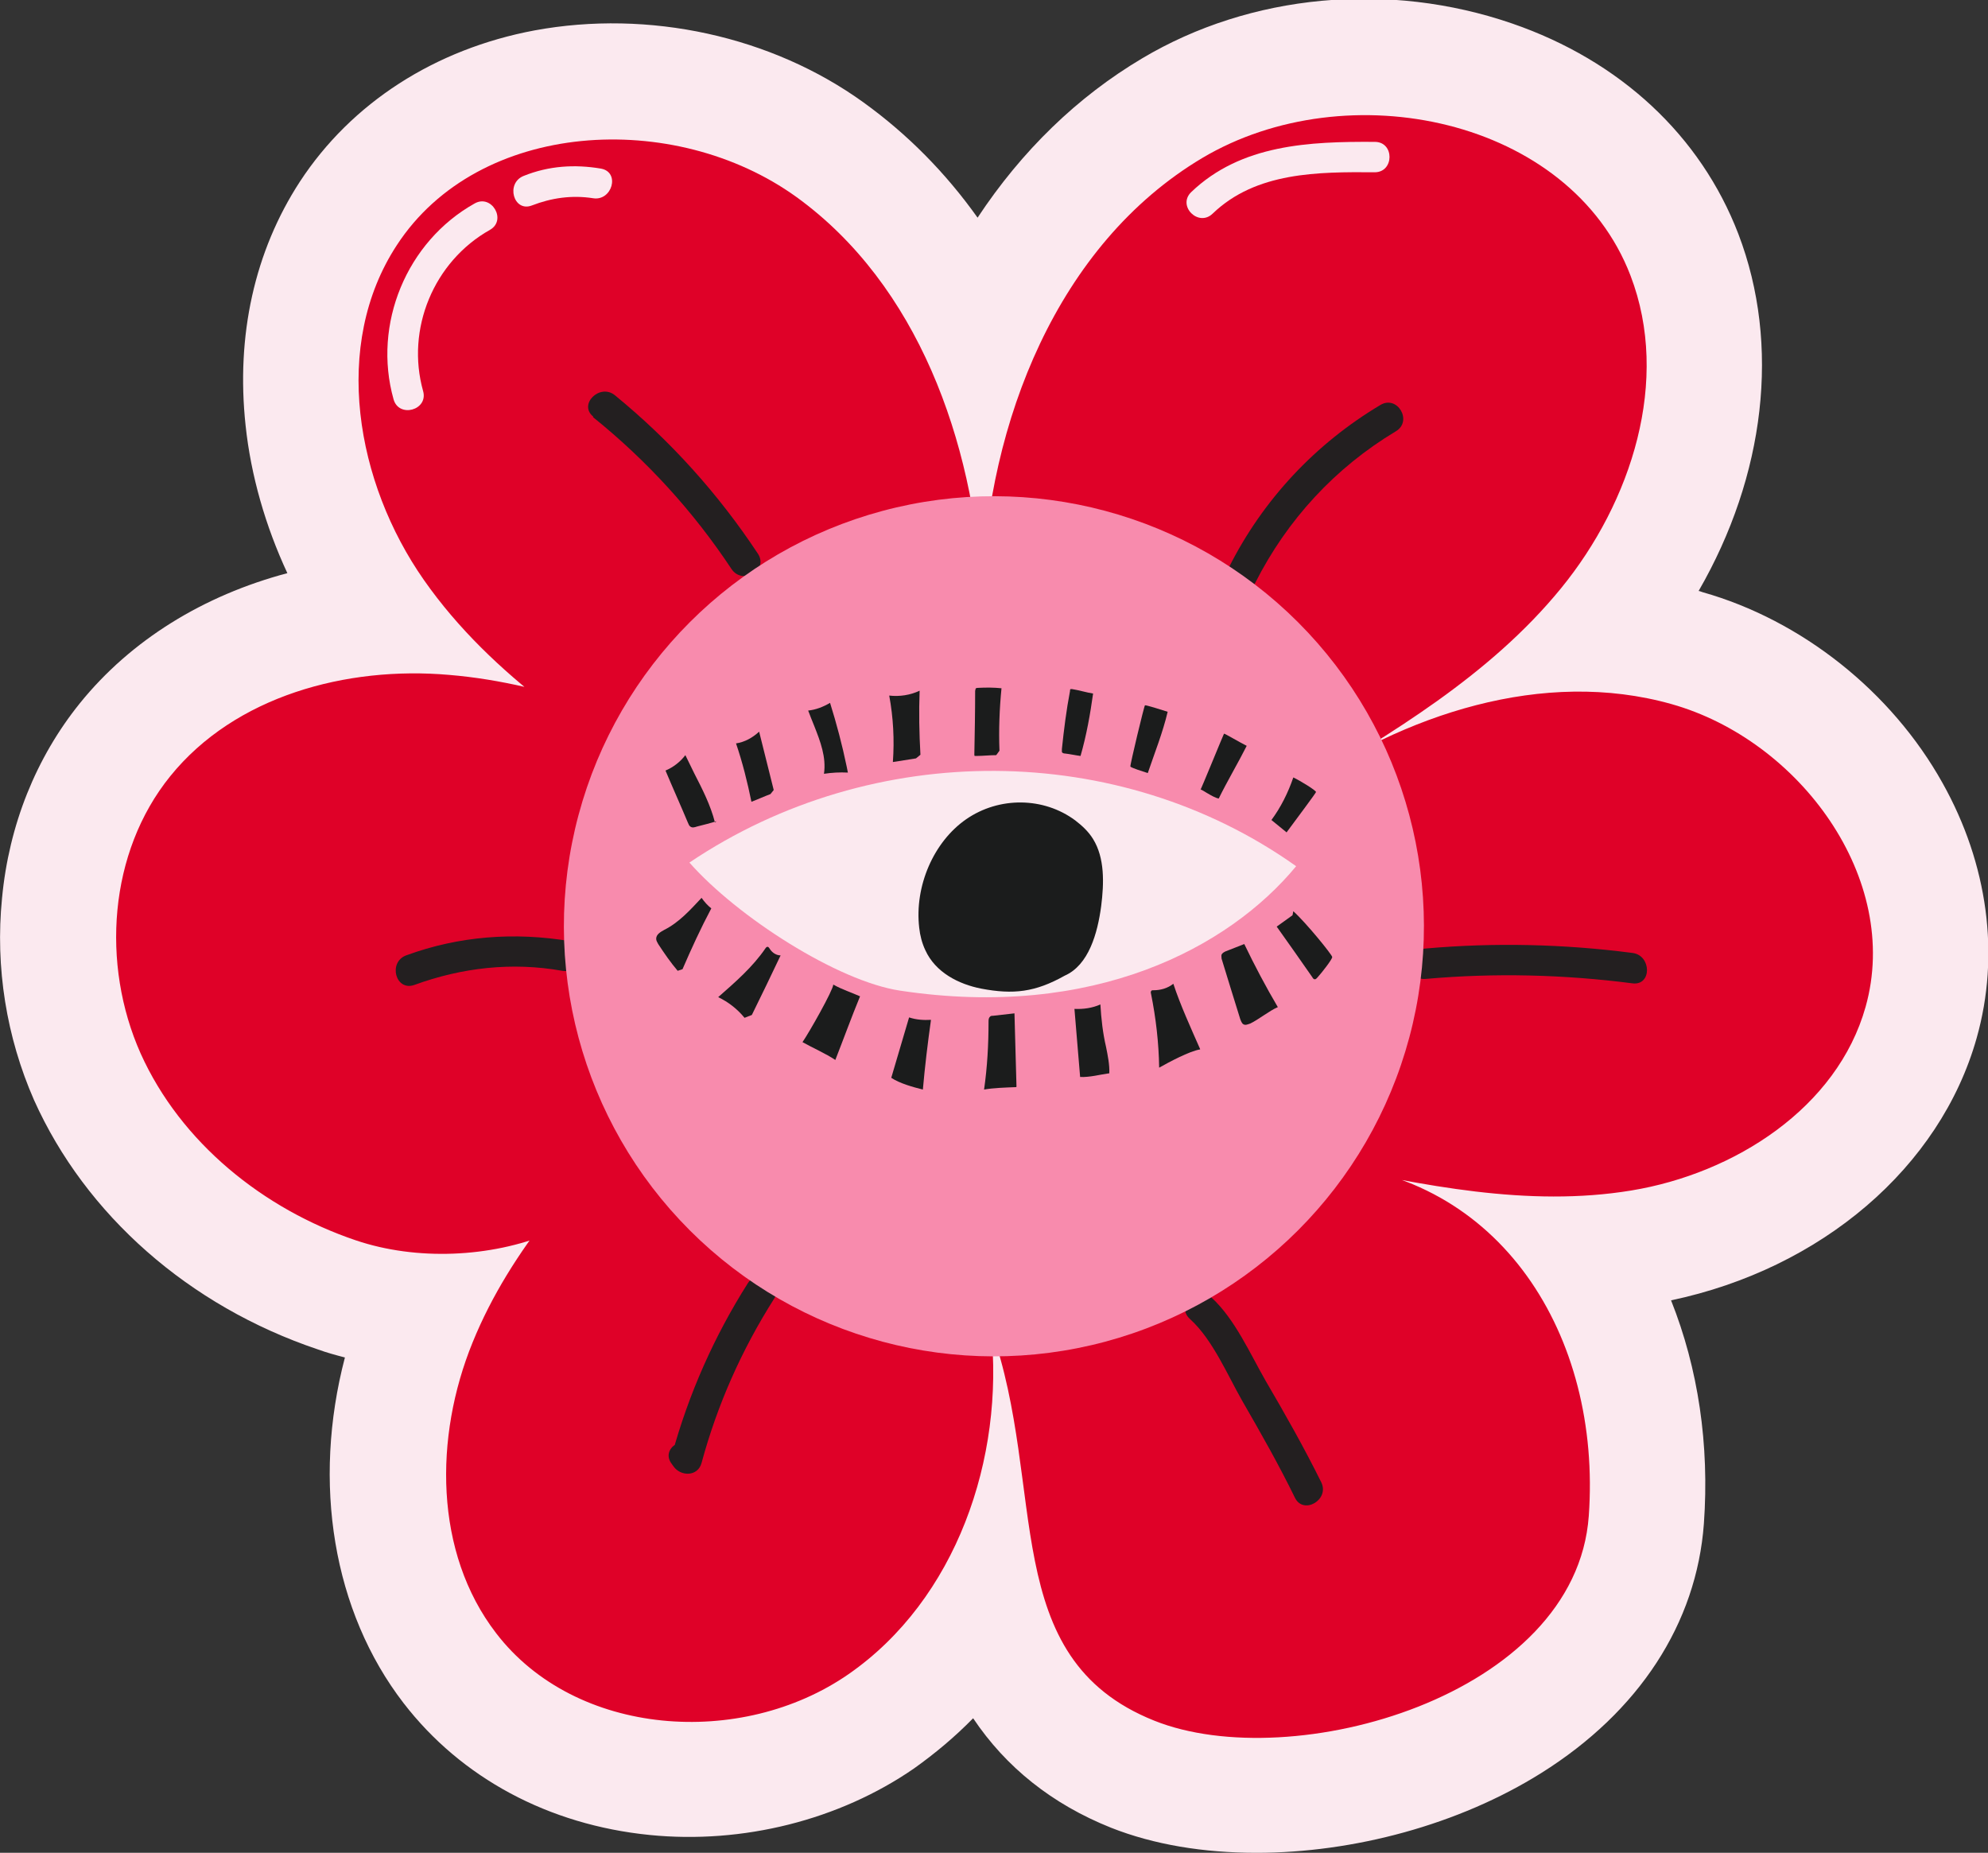
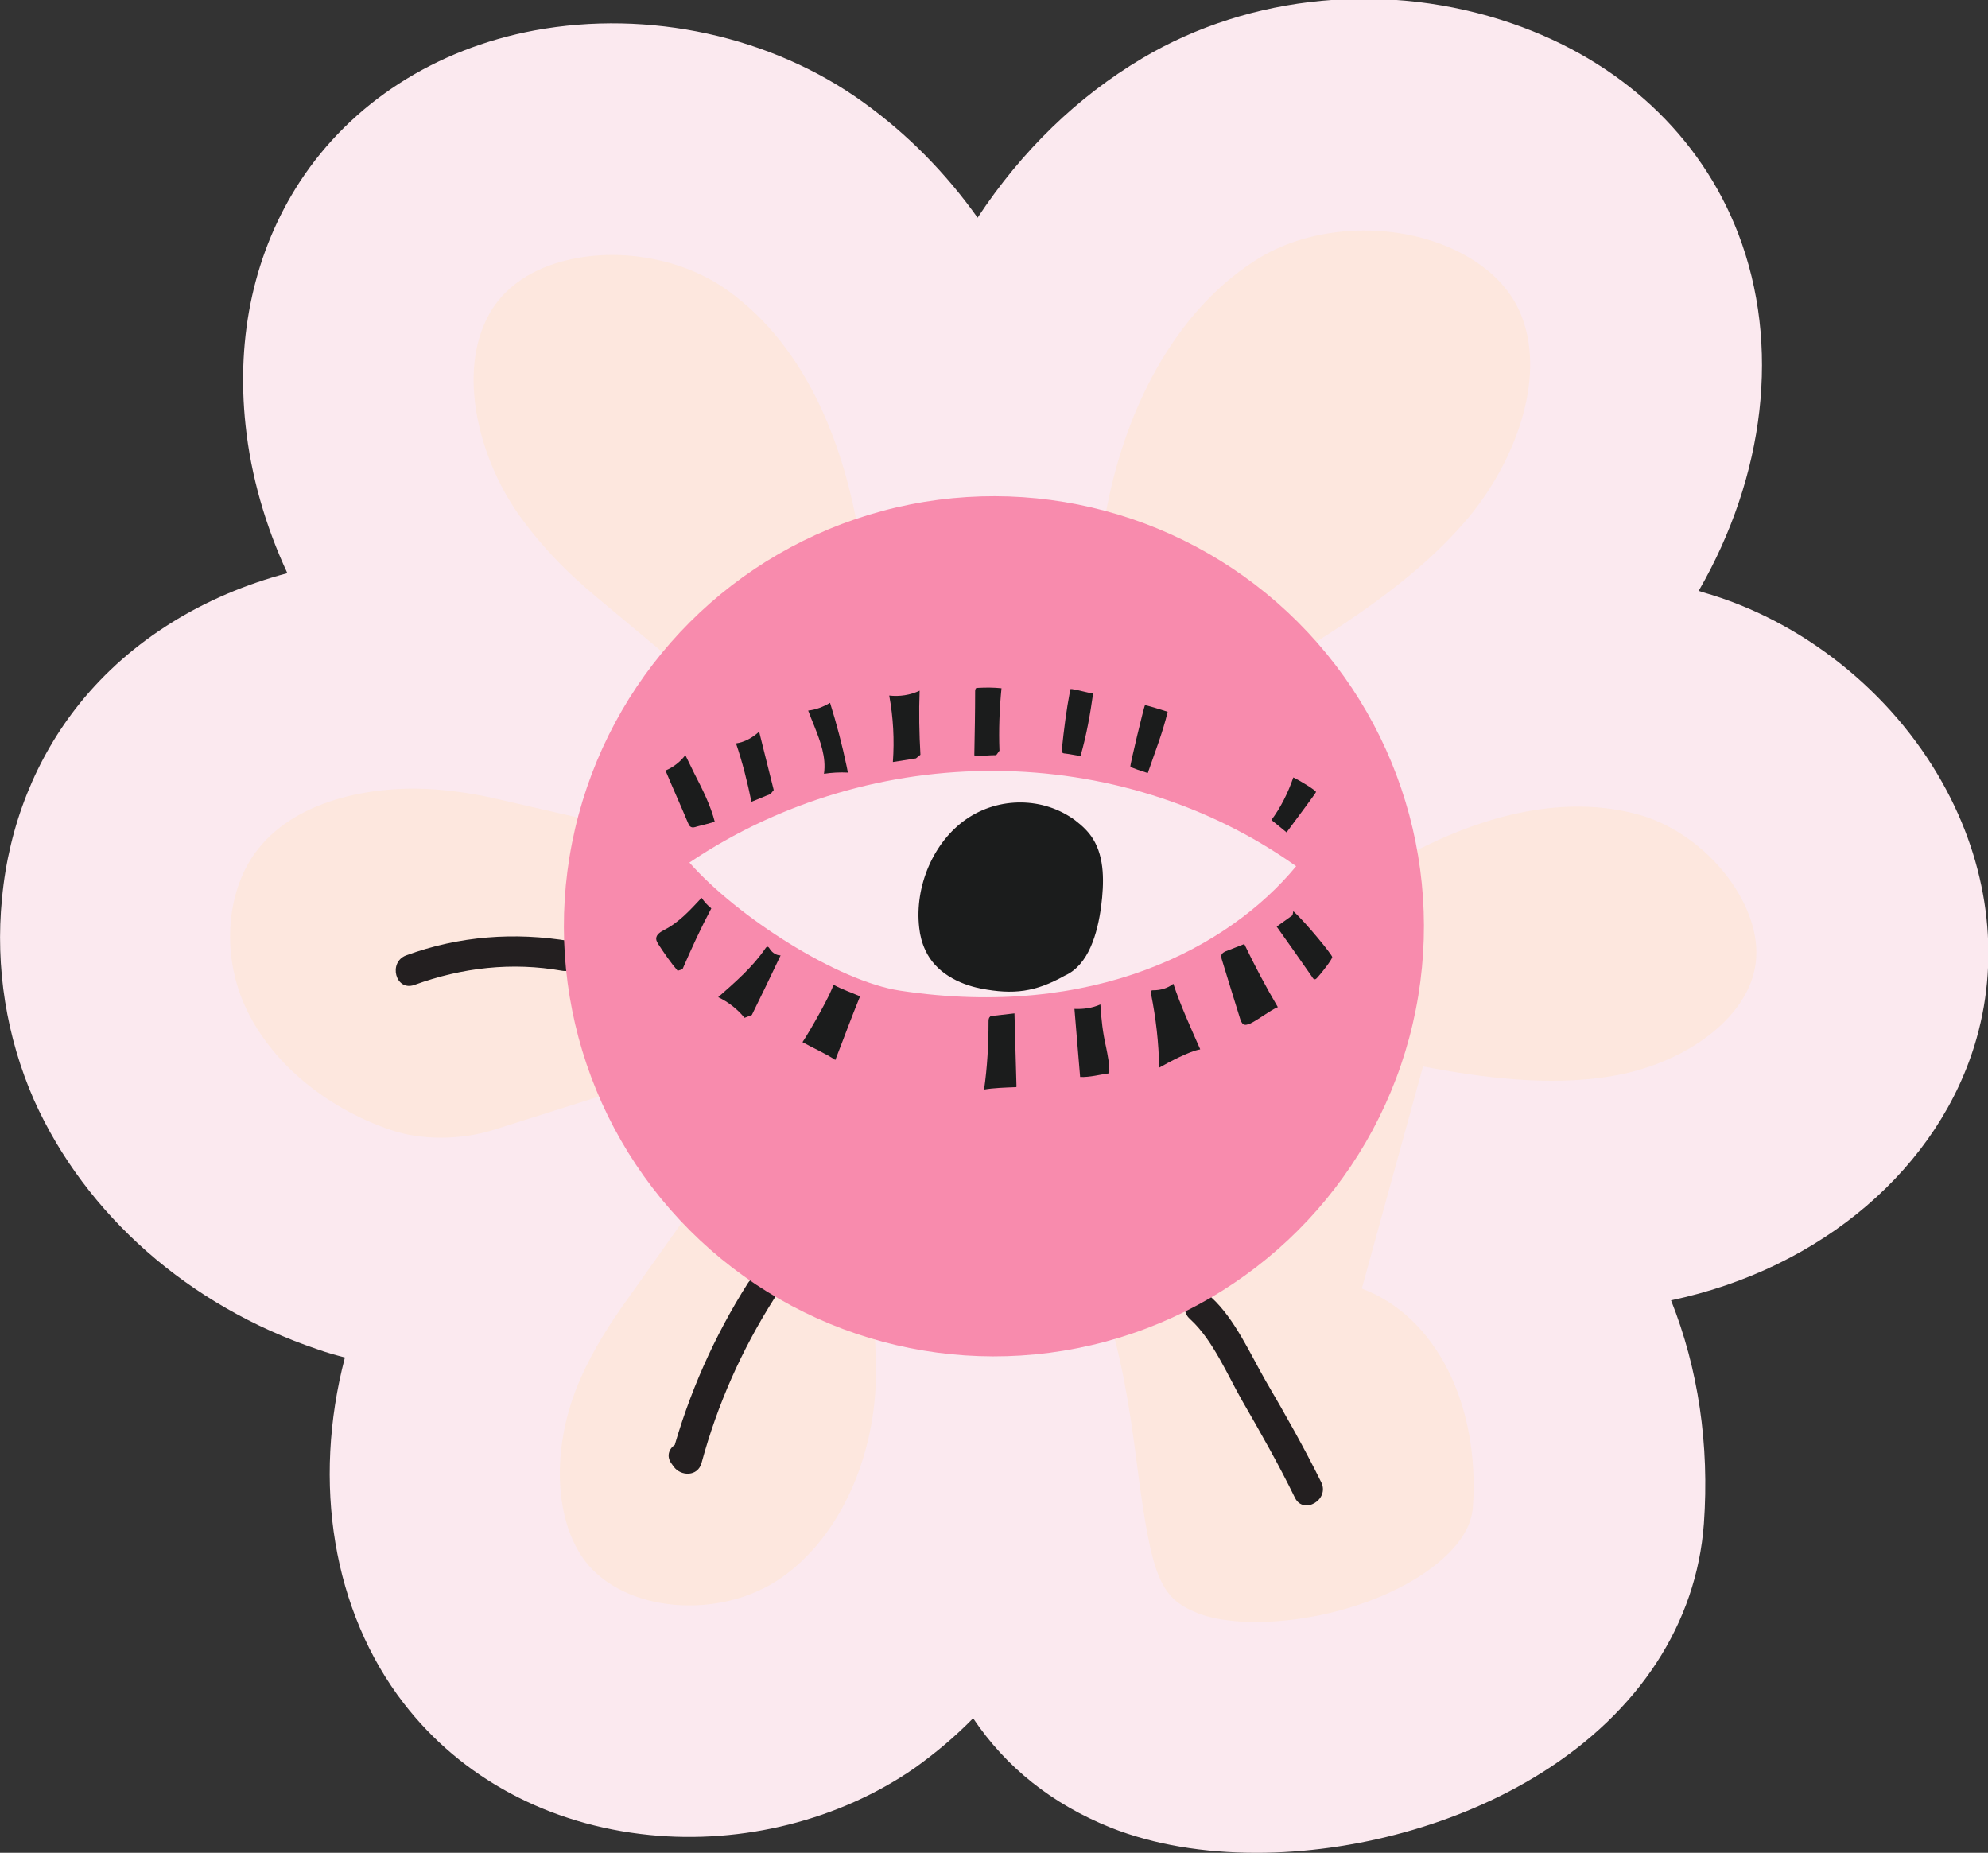
<svg xmlns="http://www.w3.org/2000/svg" id="Calque_1" version="1.1" viewBox="0 0 490.5 457.1">
  <rect x="0" y="0" width="490.5" height="457.1" fill="#333333" stroke="none" />
  <defs>
    <style> .st0 { fill: #fbe9ef; } .st1 { fill: #231f20; } .st2 { fill: #df0128; } .st3 { fill: #1b1c1c; } .st4 { fill: #fde7de; } .st5 { fill: #f88bad; } </style>
  </defs>
  <g>
    <path class="st4" d="M87.7,305.9c13.3,4.5,29.2,4.4,42.8,0-5.6,7.9-10.4,16.2-14,25.1-9.4,23.2-9.5,51.8,5.8,71.7,19.7,25.5,60.5,28.4,87,10.1,24.6-17,36.7-48.2,35.6-78.2.1,0,.2,0,.4,0,.5,0,.9,0,1.4,0,10.6,37.3,1.5,75.2,38.1,89.8,33.9,13.6,104-6,107.2-50.5,2.7-37.1-14.4-71.1-46-82.8,18.8,3.5,37.7,5.6,56.5,2.5,25.5-4.2,50.8-20.5,57.8-45.3,9-31.6-16.2-65.8-47.9-74.7-23.7-6.7-48.9-1.9-71.4,8.8,0-.1-.1-.2-.2-.3,16.4-10.4,32-22,44.2-36.9,17.5-21.4,27.1-51.4,17.2-77.2-14.9-38.9-70-50.4-105.7-29-29.1,17.4-45.8,49.6-51.8,83.4-1.8,0-3.6,0-5.4.2-5.7-29.1-19.1-56.9-42.9-74-30-21.7-78.3-19.1-98.6,11.9-16,24.6-10,58.5,6.7,82.6,6.9,9.9,15.4,18.5,24.6,26.3-6.1-1.4-12.3-2.4-18.5-3-25.3-2.1-52.9,5.3-68.8,25-15.1,18.8-17.1,46.3-7.3,68.4,9.8,22,30.2,38.4,53.1,46.1Z" />
    <path class="st0" d="M310,457.1c-13,0-25.3-2-35.9-6.2-14.5-5.8-25.9-14.9-34-27-4.5,4.6-9.4,8.7-14.6,12.4-18.4,12.7-42.2,18.7-65.2,16.4-25-2.5-46.5-14.1-60.7-32.5-17.5-22.7-22.6-54.4-14.5-85.3-2.3-.6-4.5-1.2-6.7-2h0c-31.8-10.7-57.3-33.2-70-61.5C1.6,255.9-1.2,238.7.5,221.6c1.7-18.1,8.4-34.7,19.2-48.1,12.6-15.6,30.5-26.6,51.2-32.1-5.4-11.6-9-24.1-10.3-36.4-2.4-22.2,2.2-43,13.4-60.2,12.7-19.4,33.3-32.7,57.9-37.3,28.2-5.2,58.5,1.4,81.2,17.8,10.8,7.8,20.2,17.3,28.1,28.4,10.9-16.5,24.6-29.8,40.6-39.3,26.7-15.9,60.8-19.1,91.3-8.6,26.7,9.2,46.5,27.7,55.8,51.9,10.5,27.4,6.6,59.7-9.8,88.1.3,0,.6.2,1,.3,24.4,6.9,46.6,24.5,59.2,47.1,11.2,20,14.2,42.4,8.4,62.9-9,31.9-38.3,56.9-75.4,64.7,6.7,16.8,9.5,35.6,8.1,55.1-1.8,24.6-16,46.4-40.1,61.5-20.4,12.8-46.4,19.7-70.3,19.7ZM268.1,305.8l6,21c3.6,12.7,5.2,25,6.6,35.8,3.5,26.7,5.6,31.6,14.6,35.3,11.7,4.7,37,2.2,54.6-8.8,5.8-3.7,12.9-9.6,13.5-17.2,1.8-25.5-9.2-47.2-27.4-54l15.1-54.8c14.2,2.7,30.9,5,46.5,2.4,17.3-2.9,31.7-13.1,35-25,2.1-7.5-.6-14.7-3.3-19.5-5.3-9.5-14.9-17.2-24.9-20-19-5.3-38.4.9-51.4,7.1l-25.7,12.3-12.2-25.5c0-.1-.1-.3-.2-.4l-11.1-22.9,21.5-13.6c17.5-11.1,29-20.6,37.5-30.9,10.6-13,18.7-33.1,12.7-48.9-4.2-11.1-15.1-16.3-21.1-18.4-14.3-5-31.3-3.5-43.3,3.6-19.2,11.5-33.2,34.8-38.4,63.9l-4.2,23.4h-23.8c-1.3.2-2.6.2-3.9.3l-24.9,1.4-4.7-24.4c-3.5-17.8-11.7-42-31.6-56.3-10.1-7.3-24.5-10.4-37.4-8-6.5,1.2-15.3,4.3-20.6,12.3-9.2,14.2-3.9,36.2,6.2,50.7,5,7.1,11.3,13.9,19.5,20.7l91.5,76.4-116.2-26.7c-5.1-1.2-9.9-1.9-14.6-2.3-14.7-1.2-34.1,1.9-44.2,14.5-7.9,9.8-9.3,25.7-3.4,38.8,6.1,13.6,19.6,25.1,36.1,30.7h0c7.4,2.5,17,2.5,25.1,0l81-25.6-49.2,69.3c-4.7,6.7-8.3,13-10.9,19.3-6.5,16-5.7,33.5,2,43.5,9.7,12.5,33.1,14.5,48.2,4,15-10.4,24.2-31.5,23.4-53.7l-1.1-29.7h29.7c.1,0,.2,0,.4,0l22.8-.3Z" />
  </g>
  <g>
-     <path class="st2" d="M172,198.5c-25.1-15.2-50.6-31.4-67.4-55.4-16.8-24-22.8-58-6.7-82.6,20.2-31,68.5-33.6,98.6-11.9,30,21.7,43.6,60.2,45.8,97.1,1.5-41.6,18.6-85.4,54.3-106.7,35.8-21.3,90.8-9.9,105.7,29,9.9,25.8.3,55.8-17.2,77.2-17.5,21.4-41.8,35.8-65.6,49.9,26.9-18.9,61.3-30.3,92.9-21.4,31.6,8.9,56.8,43.1,47.9,74.7-7,24.9-32.3,41.1-57.8,45.3-25.5,4.2-51.5-1.3-76.8-6.7,44.5,2.6,69.5,42.5,66.3,87-3.2,44.5-73.2,64.1-107.2,50.5-38.8-15.5-26.3-57.3-40.3-96.7,3.4,32-8.6,66.8-35.1,85.2-26.5,18.4-67.4,15.5-87-10.1-15.3-19.9-15.3-48.4-5.8-71.7,9.4-23.2,26.9-42.2,44.7-59.9-.6,31.6-43.6,44.8-73.5,34.7-22.8-7.7-43.2-24.1-53.1-46.1-9.8-22-7.9-49.6,7.3-68.4,16-19.8,43.5-27.2,68.8-25,25.3,2.1,49.2,12.4,72.5,22.5" />
-     <path class="st1" d="M146.3,102.9c13.3,10.7,24.8,23.3,34.2,37.5,2.7,4,9.2.3,6.5-3.8-9.8-14.8-21.6-27.9-35.3-39.1-3.7-3-9.1,2.3-5.3,5.3h0Z" />
-     <path class="st1" d="M309.7,143.8c7.9-15.6,19.7-28.4,34.7-37.4,4.2-2.5.4-9-3.8-6.5-16.1,9.6-29,23.4-37.4,40.1-2.2,4.3,4.3,8.1,6.5,3.8h0Z" />
-     <path class="st1" d="M351.8,241.5c17-1.5,34-1.1,51,1.1,4.8.6,4.7-6.9,0-7.5-16.9-2.2-34-2.6-51-1.1-4.8.4-4.8,8,0,7.5h0Z" />
+     <path class="st1" d="M351.8,241.5h0Z" />
    <path class="st1" d="M293.7,325.5c5.5,5,9.2,13.8,12.8,20.1,4.5,7.8,9,15.7,13,23.9,2.1,4.3,8.6.5,6.5-3.8-4.2-8.5-8.9-16.8-13.7-25-3.8-6.6-7.6-15.3-13.4-20.6-3.6-3.3-8.9,2.1-5.3,5.3h0Z" />
    <path class="st1" d="M184.5,316.6c-8.3,13.1-14.6,27.3-18.7,42.3,2.3-.3,4.6-.6,6.9-.9-.2-.2-.4-.5-.5-.7-2.9-3.9-9.4-.1-6.5,3.8l.5.7c1.8,2.5,6,2.5,6.9-.9,3.9-14.4,9.9-27.9,17.9-40.5,2.6-4.1-3.9-7.9-6.5-3.8h0Z" />
    <path class="st1" d="M102.2,243c11.8-4.3,24.1-5.7,36.5-3.5,4.7.8,6.8-6.4,2-7.3-13.7-2.3-27.4-1.3-40.5,3.5-4.5,1.7-2.6,8.9,2,7.3h0Z" />
    <circle class="st5" cx="245.3" cy="228.5" r="106.1" transform="translate(-89.8 240.4) rotate(-45)" />
    <g>
      <path class="st0" d="M319.8,213.7c-16.6,20.1-50,37.9-97.7,30.7-15.4-2.3-40.2-18.2-52-31.6,45.3-30.5,106.1-30.1,149.7.9" />
      <path class="st3" d="M262.7,240.7c5.9-2.6,8.1-10.4,9-17.2.7-5.6.9-11.8-2-16.5-1.1-1.8-2.7-3.3-4.4-4.6-7.8-5.8-18.8-5.9-26.9-.3-8.1,5.6-12.8,16.6-11.6,26.8.2,1.9.7,3.8,1.5,5.5,2.5,5.5,8.2,8.4,13.8,9.5,7.9,1.5,13.3.9,20.6-3.2" />
      <path class="st3" d="M319.1,224.8c3.3,3,9.6,10.8,9.6,11.3,0,.6-2.6,3.9-3.6,5-.2.2-.4.5-.7.5-.3,0-.5-.3-.6-.5-2.9-4.2-5.9-8.4-8.8-12.5l3.9-2.8" />
      <path class="st3" d="M315.3,248.5c-3-5.1-5.7-10.2-8.3-15.6-1.5.6-3.1,1.2-4.6,1.8-.4.2-.8.4-1,.8-.1.3,0,.7,0,1,1.5,5,3.1,10,4.6,14.9.2.5.4,1.1.8,1.3.5.3,1.1,0,1.7-.2,1.9-.9,4.8-3.2,6.7-4" />
      <path class="st3" d="M296.1,258.8c-2.2-5-4.9-10.9-6.6-16.1-1.4,1.1-3.1,1.6-4.9,1.6-.2,0-.4,0-.5.1-.2.2-.2.5-.1.8,1.2,6,1.9,12,2,18.2,2.3-1.3,7.5-4.1,10.1-4.5" />
      <path class="st3" d="M273.7,264.8c.1-2.1-.4-4.5-.8-6.5-.8-3.4-1.2-7-1.4-10.5-2,.9-4.2,1.2-6.4,1.1.5,5.6.9,11.2,1.4,16.8,2.4.1,4.9-.6,7.1-.9" />
      <path class="st3" d="M250.8,268.1c-.2-6-.3-12.1-.5-18.1-1.8.2-3.5.4-5.3.6-.3,0-.6,0-.8.3-.3.3-.3.8-.3,1.2,0,5.6-.3,11.1-1.1,16.7,2.2-.4,5.3-.5,7.9-.6" />
-       <path class="st3" d="M227.7,268.8c.5-5.7,1.2-11.5,2-17.2-1.8.1-3.6,0-5.4-.6-1.5,5-2.9,9.9-4.4,14.9,2.1,1.4,5.4,2.3,7.8,2.9" />
      <path class="st3" d="M206.1,261.5c2-5.1,4-10.6,6.1-15.7-2-.9-4.5-1.7-6.6-2.9-.1,1.5-6,11.9-7.6,14.2,2.3,1.3,5.9,2.9,8.1,4.4" />
      <path class="st3" d="M185.5,250.4c2.4-4.9,4.8-9.8,7.1-14.7-1,0-2-.6-2.6-1.5-.2-.3-.4-.7-.7-.6-.2,0-.3.2-.4.3-3.2,4.7-7.5,8.4-11.7,12.1,2.5,1.2,4.7,2.9,6.5,5.1" />
      <path class="st3" d="M168.4,239.1c2.2-5.1,4.5-10.1,7.1-15-.9-.7-1.7-1.6-2.4-2.6-2.8,3-5.6,6.1-9.2,7.9-.9.5-2,1.1-2,2.2,0,.5.3.9.5,1.3,1.5,2.3,3.1,4.6,4.8,6.6" />
      <path class="st3" d="M317.4,205.4c2.3-3.1,7.3-9.8,7.3-10,0-.4-3.9-2.8-5.6-3.6-1.3,3.8-3.1,7.4-5.4,10.5,1,.8,2.8,2.3,3.8,3.1" />
-       <path class="st3" d="M300.7,197c2-4.1,4.9-9,6.9-13-1.8-.9-5.5-3.1-5.6-3-.1.1-5.8,14.1-5.8,13.8,0-.3,3.1,2,4.5,2.2" />
      <path class="st3" d="M283.2,190.7c1.7-5,3.7-10,4.9-15.1-1.5-.5-5.4-1.7-5.6-1.6-.2.1-3.7,14.7-3.6,15.1.1.3,3.3,1.3,4.2,1.6" />
      <path class="st3" d="M266.6,186.5c1.5-5.2,2.4-10.4,3.1-15.4-1.4-.2-3.8-.9-5.2-1.1-.1,0-.2,0-.3,0-.2,0-.2.3-.2.5-.9,4.7-1.5,9.5-2,14.3,0,.2,0,.5,0,.7.1.3.5.4.8.4,1,.1,2.9.5,3.8.6" />
      <path class="st3" d="M246.6,185.2c-.2-5.1,0-10.3.5-15.4-1.9-.2-3.8-.2-5.8-.1-.2,0-.4,0-.6.2,0,.1,0,.3-.1.5,0,5.2-.1,10.5-.2,15.7,0,.2,0,.3.1.4,0,0,.2,0,.3,0,1.7,0,3.4-.2,5-.2" />
      <path class="st3" d="M227.1,186.2c-.3-5.3-.4-10.5-.2-15.8-2.3,1.1-5,1.5-7.5,1.2,1,5.4,1.3,10.9.9,16.4,1.9-.3,3.8-.6,5.7-.9" />
      <path class="st3" d="M208.9,189.1c-1.1-5.3-2.5-10.6-4.1-15.7-1.7,1-3.5,1.7-5.4,1.9.5,1.3,1,2.6,1.5,3.8,1.5,3.8,3,7.7,2.4,11.8,2-.3,3.9-.4,5.9-.3" />
      <path class="st3" d="M190.9,194.9c-1.2-4.8-2.4-9.6-3.6-14.4-1.6,1.5-3.6,2.6-5.7,2.9,1.6,4.7,2.8,9.5,3.8,14.4,1.6-.6,3.1-1.3,4.7-1.9" />
      <path class="st3" d="M176.4,202.9c-1.1-4.3-3.1-8.2-5.1-12.1-.7-1.5-1.5-3-2.2-4.5-1.3,1.7-3,3-4.9,3.8,1.8,4.3,3.7,8.5,5.5,12.8.2.4.3.8.6,1,.5.4,1.1.2,1.7,0,1.6-.4,3.2-.8,4.8-1.3" />
    </g>
    <path class="st0" d="M104.4,96.5c-4.3-15.3,2.6-32,16.5-39.8,4.2-2.4.4-8.9-3.8-6.5-16.8,9.4-25.2,29.8-20,48.3,1.3,4.7,8.6,2.7,7.3-2h0Z" />
    <path class="st0" d="M131.2,50.7c4.9-1.9,9.9-2.6,15.1-1.8,4.7.8,6.8-6.4,2-7.3-6.5-1.1-12.9-.7-19.1,1.8-4.5,1.8-2.5,9,2,7.3h0Z" />
    <path class="st0" d="M299.2,52.7c10.7-10.3,26-10.3,40-10.2,4.8,0,4.9-7.5,0-7.5-16.1-.1-33,.6-45.3,12.4-3.5,3.4,1.8,8.7,5.3,5.3h0Z" />
  </g>
</svg>